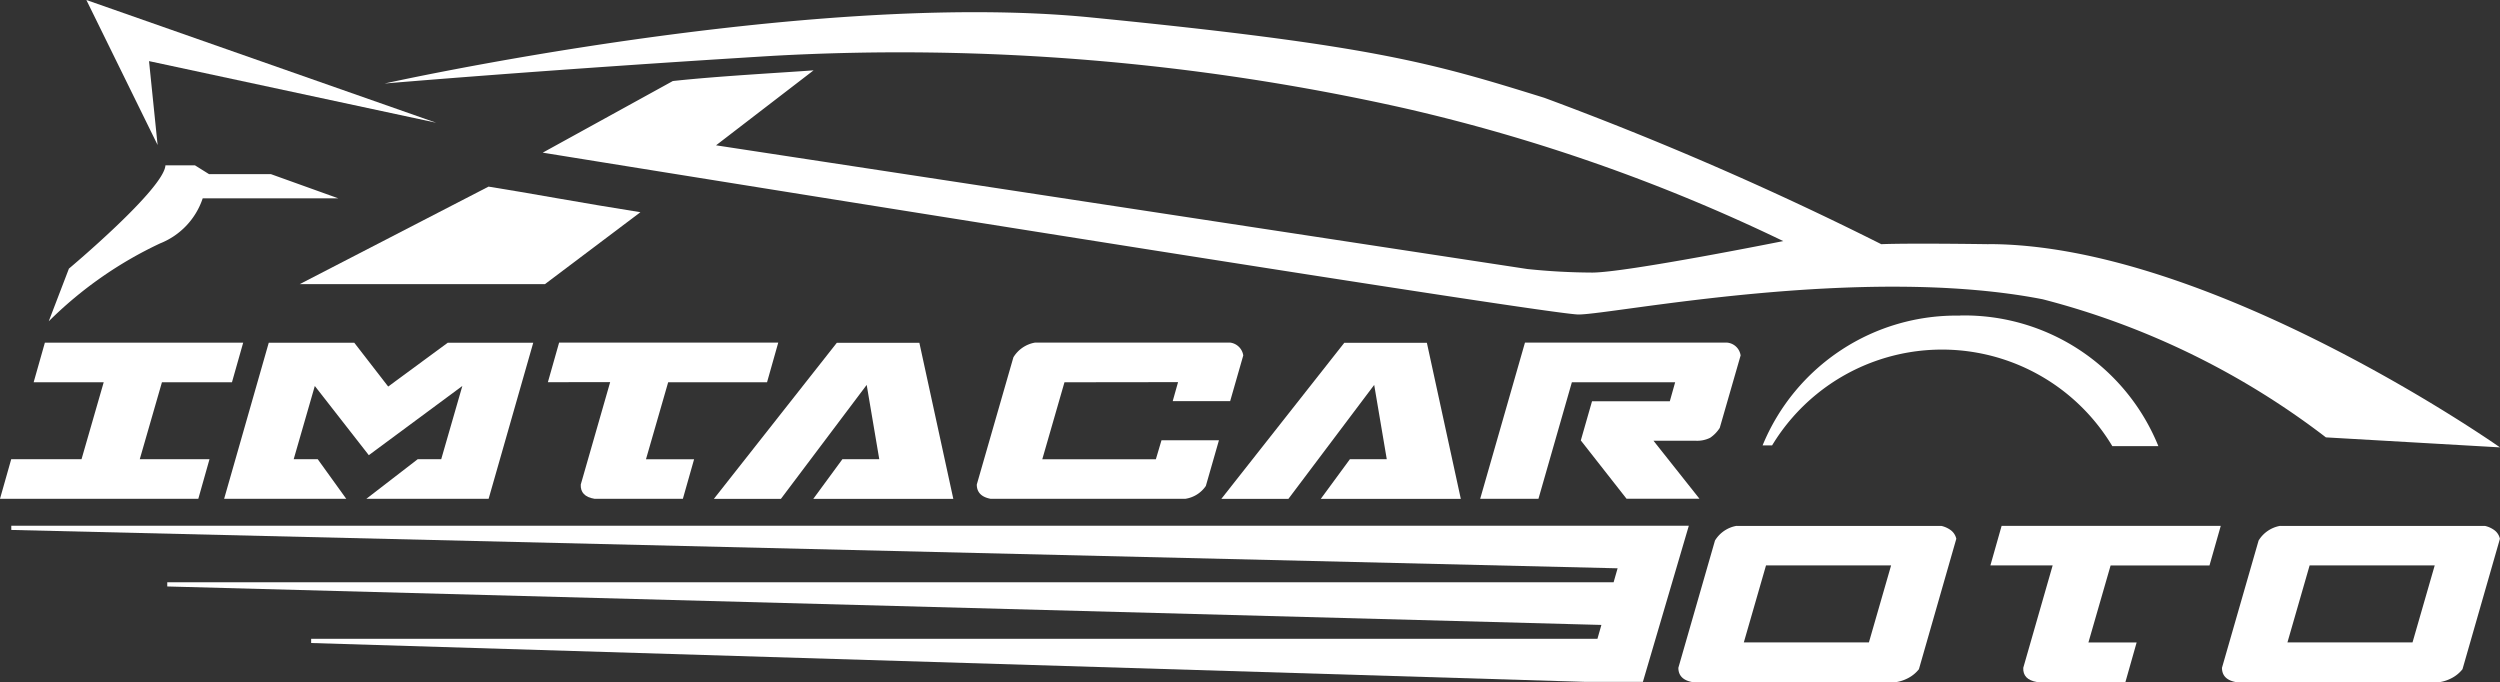
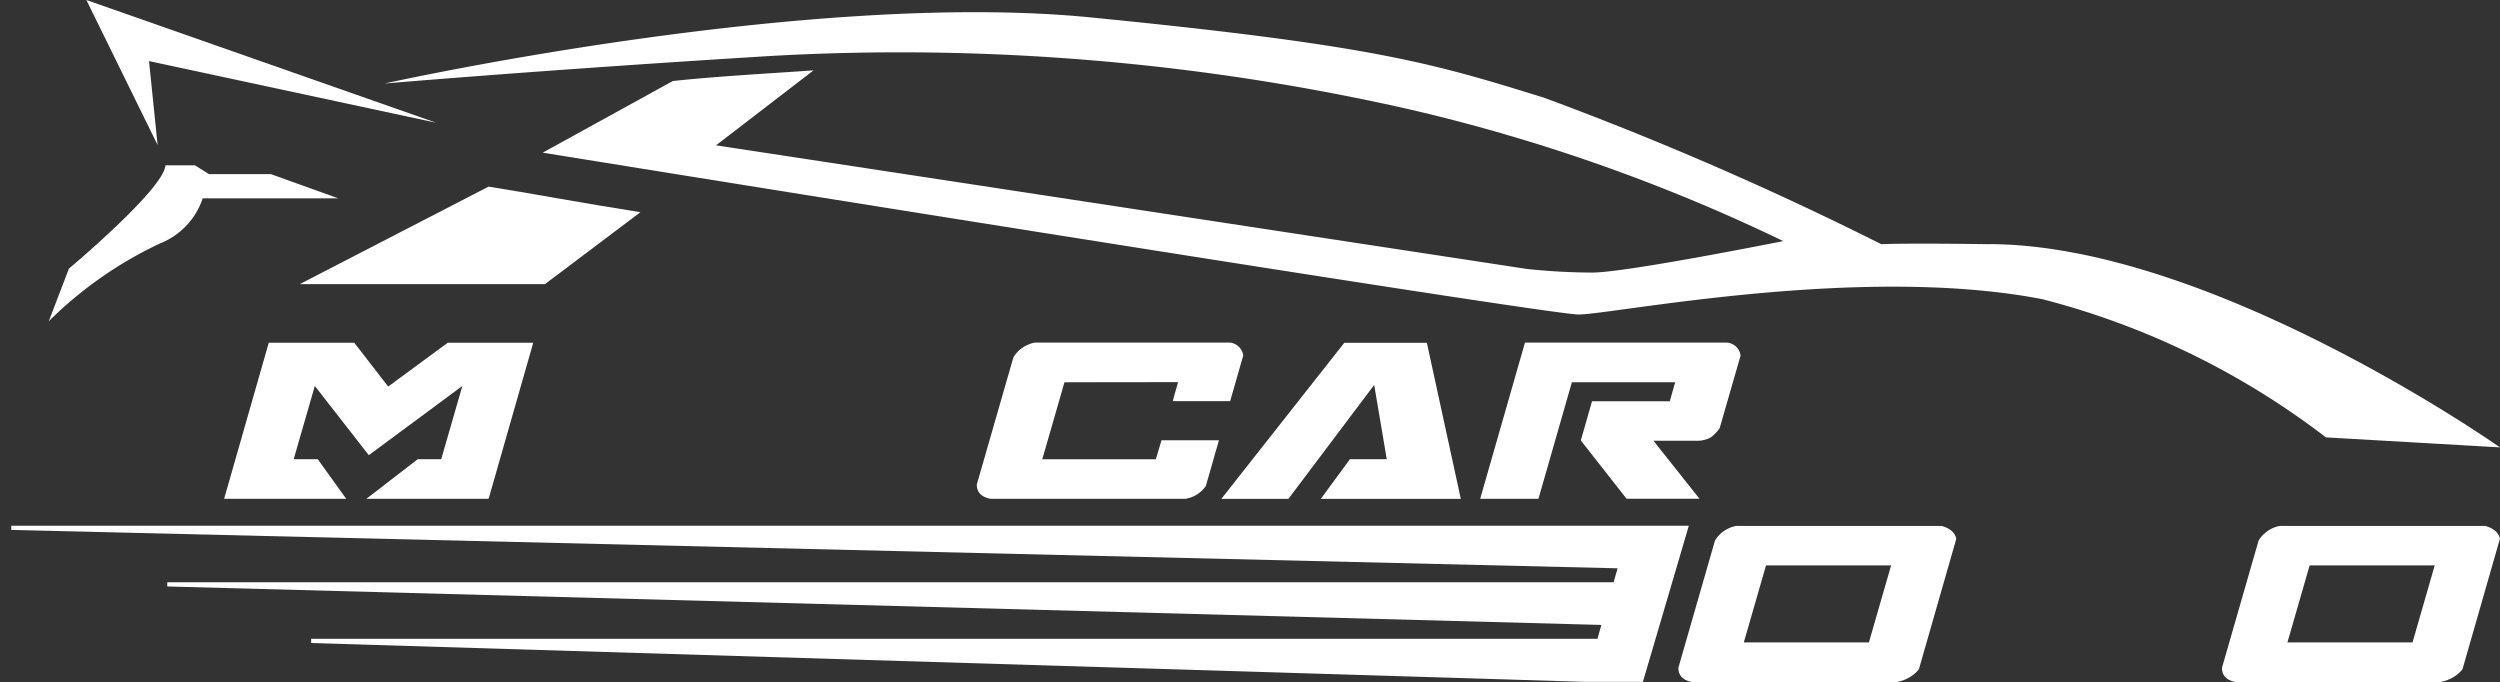
<svg xmlns="http://www.w3.org/2000/svg" id="Component_171_20" data-name="Component 171 – 20" width="70.192" height="19.148" viewBox="0 0 70.192 19.148">
  <rect x="0" y="0" width="70.192" height="19.148" fill="#333333" stroke="none" />
  <g id="Group_10097" data-name="Group 10097">
-     <path id="Path_17849" data-name="Path 17849" d="M21.749,146.284H16.181l.315-1.111H18.47l.623-2.161H17.126l.315-1.111h5.568l-.315,1.111H20.728l-.623,2.161h1.958Z" transform="translate(-16.181 -132.28)" fill="#fff" />
    <path id="Path_17850" data-name="Path 17850" d="M42.762,145.06l-1.516-1.943-.593,2.056h.675l.8,1.111H38.7l1.253-4.382h2.4l.953,1.231,1.673-1.231h2.4l-1.253,4.382H42.694l1.441-1.111h.66l.593-2.056Z" transform="translate(-32.407 -132.28)" fill="#fff" />
    <g id="Group_10096" data-name="Group 10096" transform="translate(0.316)">
-       <path id="Path_17851" data-name="Path 17851" d="M77.363,143.013H74.587l-.623,2.161h1.351L75,146.284H72.516q-.4-.067-.383-.4l.825-2.874H71.21l.315-1.111h6.153Z" transform="translate(-56.143 -132.28)" fill="#fff" />
-       <path id="Path_17852" data-name="Path 17852" d="M91.489,145.173h1.035l-.353-2.086-2.409,3.2H87.88l3.452-4.382H93.65l.953,4.382H90.671Z" transform="translate(-68.153 -132.28)" fill="#fff" />
      <path id="Path_17853" data-name="Path 17853" d="M116.755,143.013l-.623,2.161h3.189l.158-.533h1.613l-.368,1.283a.847.847,0,0,1-.57.36h-5.478q-.383-.075-.383-.4l1.028-3.572a.887.887,0,0,1,.608-.413h5.478a.427.427,0,0,1,.368.36l-.368,1.283h-1.613l.15-.533Z" transform="translate(-87.184 -132.28)" fill="#fff" />
      <path id="Path_17854" data-name="Path 17854" d="M142.465,145.173H143.5l-.353-2.086-2.409,3.2h-1.883l3.452-4.382h2.319l.953,4.382h-3.932Z" transform="translate(-104.88 -132.28)" fill="#fff" />
      <path id="Path_17855" data-name="Path 17855" d="M166.119,141.9h5.68a.421.421,0,0,1,.375.36l-.586,2.034a.957.957,0,0,1-.27.278.828.828,0,0,1-.42.082h-1.171l1.291,1.628h-2.048l-1.283-1.636.315-1.1h2.184l.15-.533h-2.9l-.938,3.271h-1.636Z" transform="translate(-123.619 -132.28)" fill="#fff" />
      <path id="Path_17856" data-name="Path 17856" d="M186.4,160.306h5.748a.71.71,0,0,1,.27.124.416.416,0,0,1,.15.237l-1.05,3.662a.937.937,0,0,1-.285.24,1.1,1.1,0,0,1-.338.12h-5.748q-.383-.075-.383-.4l1.028-3.572a.886.886,0,0,1,.608-.413m.825,1.111-.623,2.161h3.512l.623-2.161Z" transform="translate(-137.957 -145.54)" fill="#fff" />
-       <path id="Path_17857" data-name="Path 17857" d="M222.245,161.417h-2.776l-.623,2.161H220.2l-.315,1.111H217.4q-.4-.068-.383-.4l.825-2.874h-1.748l.315-1.111h6.153Z" transform="translate(-160.526 -145.54)" fill="#fff" />
      <path id="Path_17858" data-name="Path 17858" d="M241,160.306h5.748a.707.707,0,0,1,.27.124.414.414,0,0,1,.15.237l-1.051,3.662a.931.931,0,0,1-.285.24,1.1,1.1,0,0,1-.338.12h-5.748q-.382-.075-.382-.4l1.028-3.572a.887.887,0,0,1,.608-.413m.825,1.111-.623,2.161h3.512l.623-2.161Z" transform="translate(-177.294 -145.54)" fill="#fff" />
-       <path id="Path_17859" data-name="Path 17859" d="M198.77,139.185a5.877,5.877,0,0,0-5.551,3.643h.267a5.574,5.574,0,0,1,9.552.021l1.293,0a5.875,5.875,0,0,0-5.561-3.668" transform="translate(-144.047 -130.323)" fill="#fff" />
      <path id="Path_17860" data-name="Path 17860" d="M51.578,126.226l-5.3,2.737h6.885l2.68-2.019c-1.6-.251-3.211-.553-4.261-.718" transform="translate(-38.178 -120.986)" fill="#fff" />
      <path id="Path_17861" data-name="Path 17861" d="M99.84,115.218c-2.411-.033-3.01,0-3.01,0a92.974,92.974,0,0,0-9.46-4.11c-3.162-.982-4.791-1.473-12.745-2.258s-19.817,1.857-19.817,1.857,4.484-.385,10.9-.777A64.687,64.687,0,0,1,83.441,111.4a50.21,50.21,0,0,1,10.637,3.731s-4.409.884-5.366.884a18.122,18.122,0,0,1-1.821-.1l-22.777-3.473,2.739-2.105c-.928.068-2.719.165-3.952.3l-2.307,1.27-1.346.741c7.418,1.2,28.294,4.544,29.08,4.544.958,0,7.935-1.422,13.032-.428a22.142,22.142,0,0,1,7.954,3.878l4.887.281s-8.107-5.707-14.362-5.707" transform="translate(-44.326 -108.362)" fill="#fff" />
      <path id="Path_17862" data-name="Path 17862" d="M63.122,164.669H61.51l-35.779-1.091v-.119H61.846l.111-.389-40.266-1.08v-.118H62.3l.112-.392-45.1-1.077v-.119h47.1Z" transform="translate(-17.311 -145.524)" fill="#fff" />
      <path id="Path_17863" data-name="Path 17863" d="M34.676,110.928l-9.821-3.446,2,4.071-.241-2.355Z" transform="translate(-22.746 -107.482)" fill="#fff" />
      <path id="Path_17864" data-name="Path 17864" d="M27.316,124.335H25.579l-.395-.247h-.829c-.039.663-2.71,2.9-2.71,2.9l-.567,1.48a11.144,11.144,0,0,1,3.129-2.189,2.061,2.061,0,0,0,1.194-1.264h3.809Z" transform="translate(-20.026 -119.446)" fill="#fff" />
    </g>
  </g>
</svg>